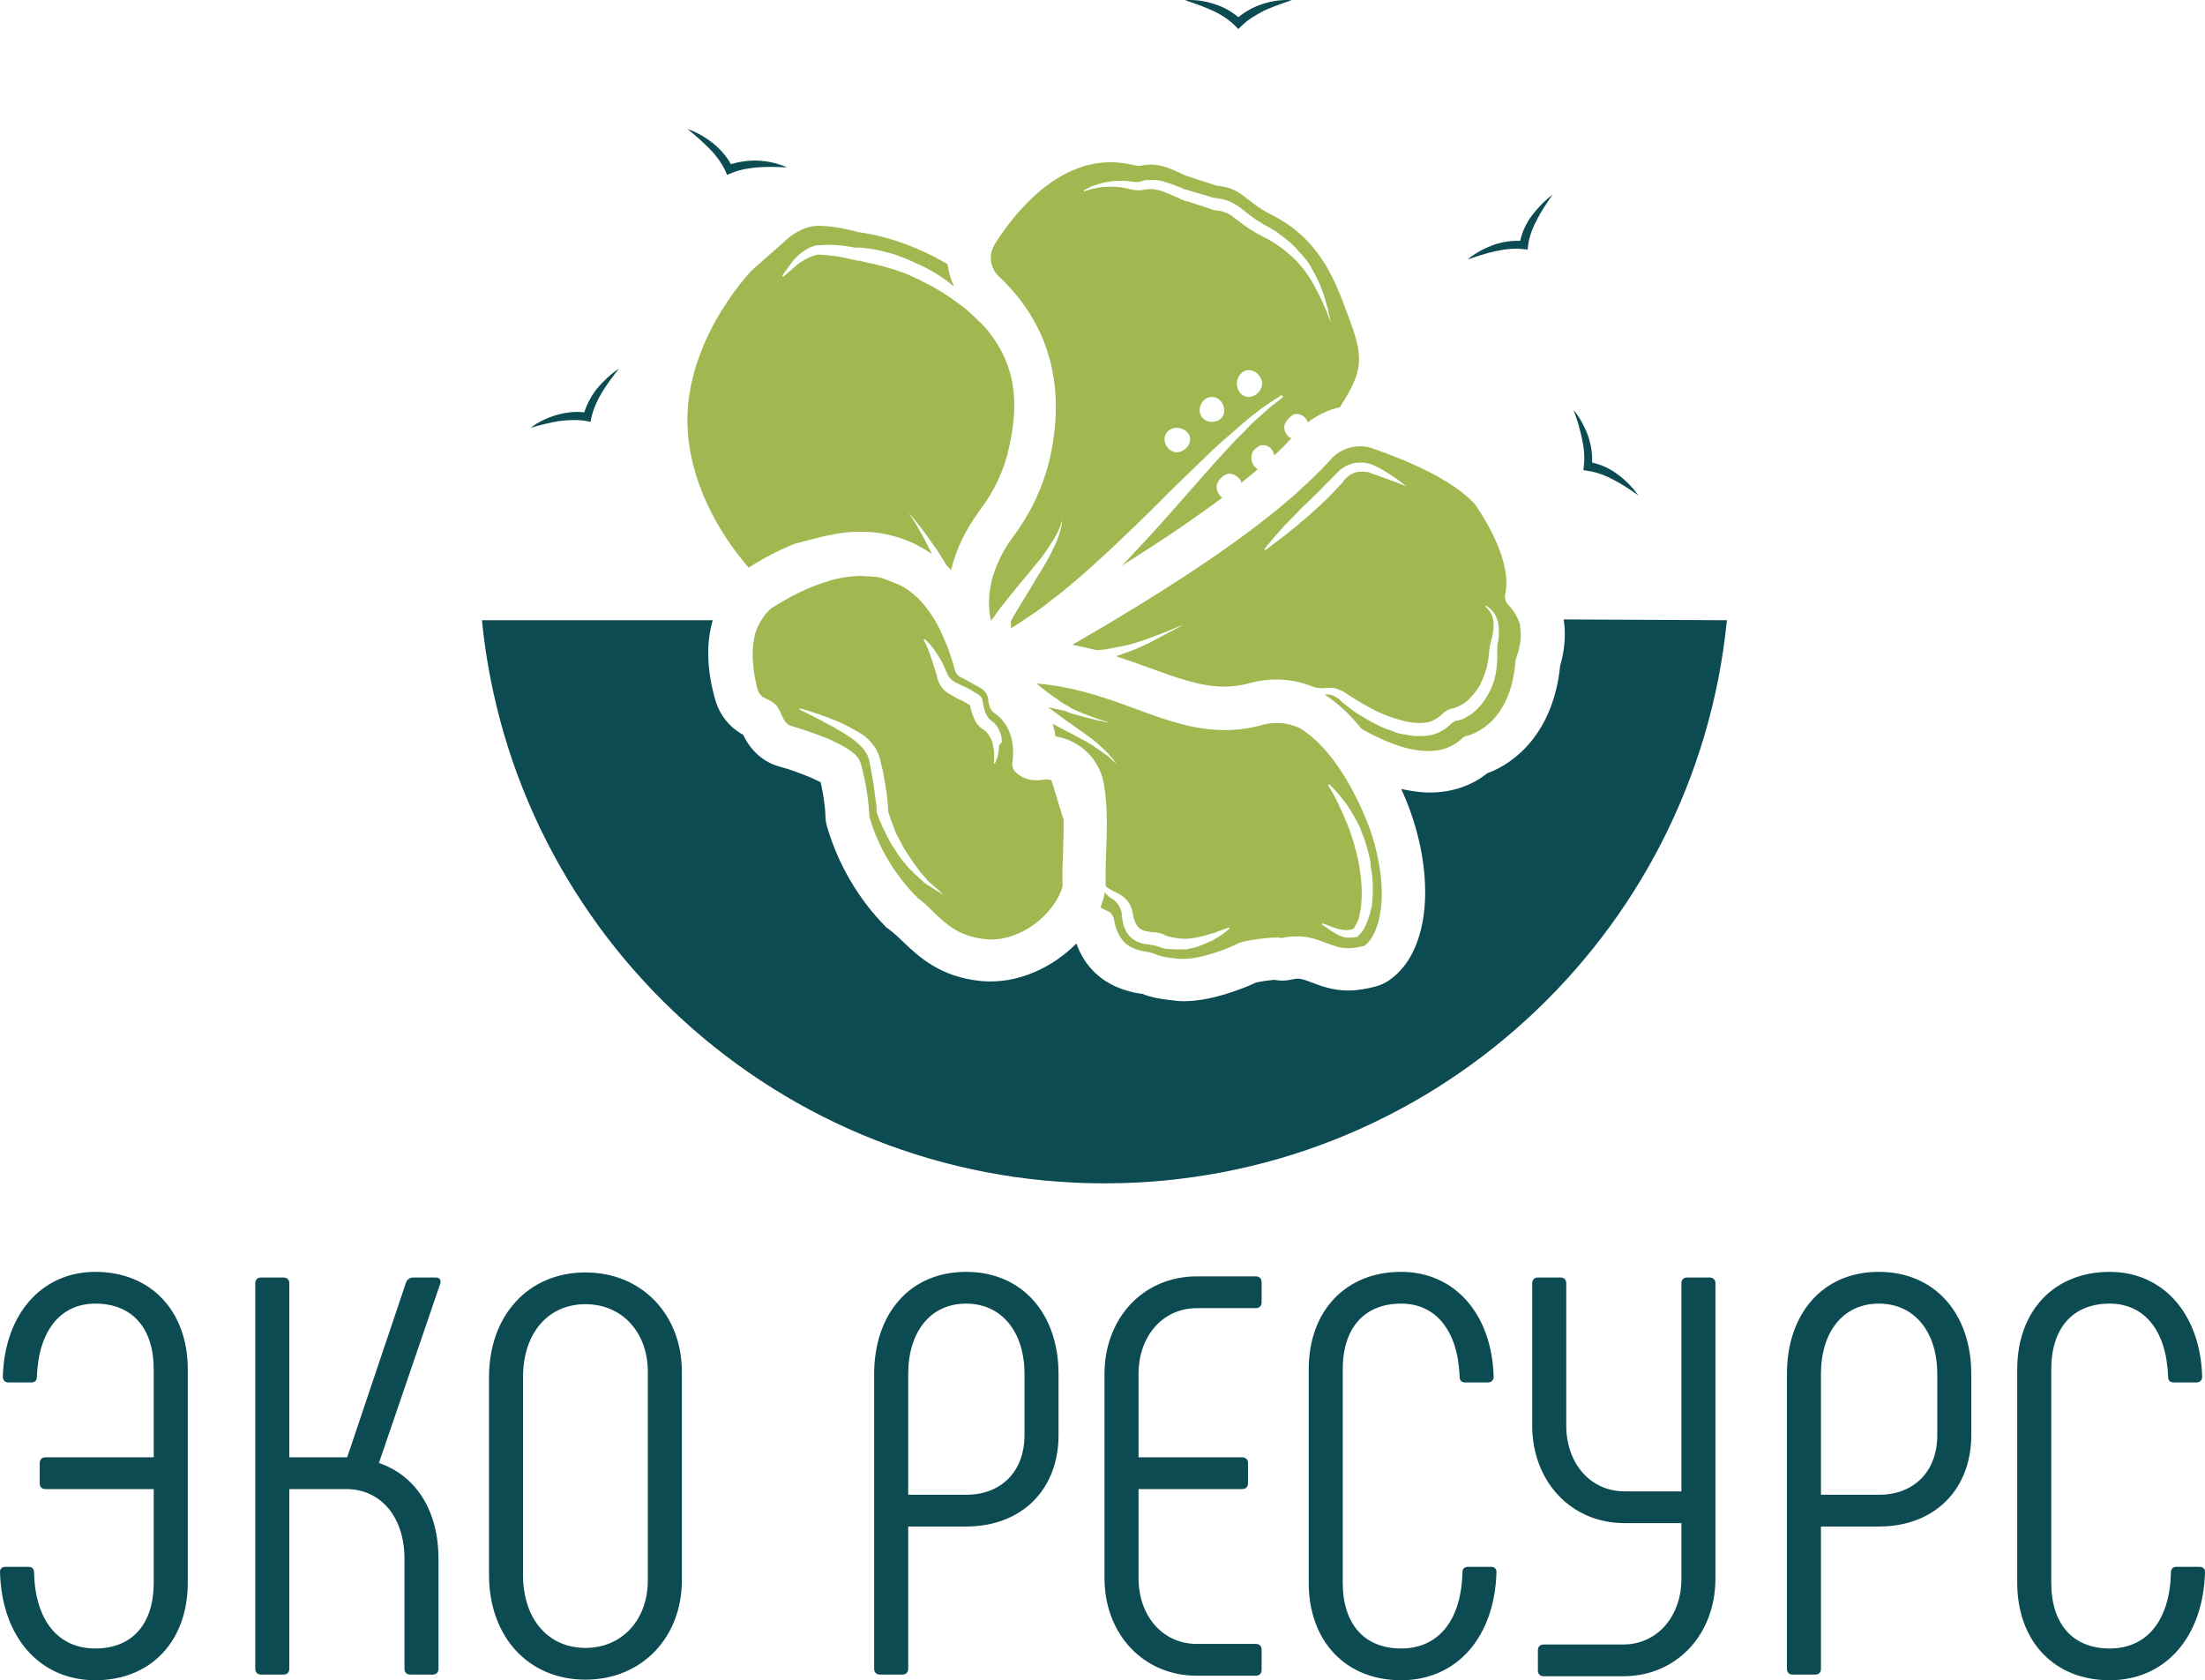
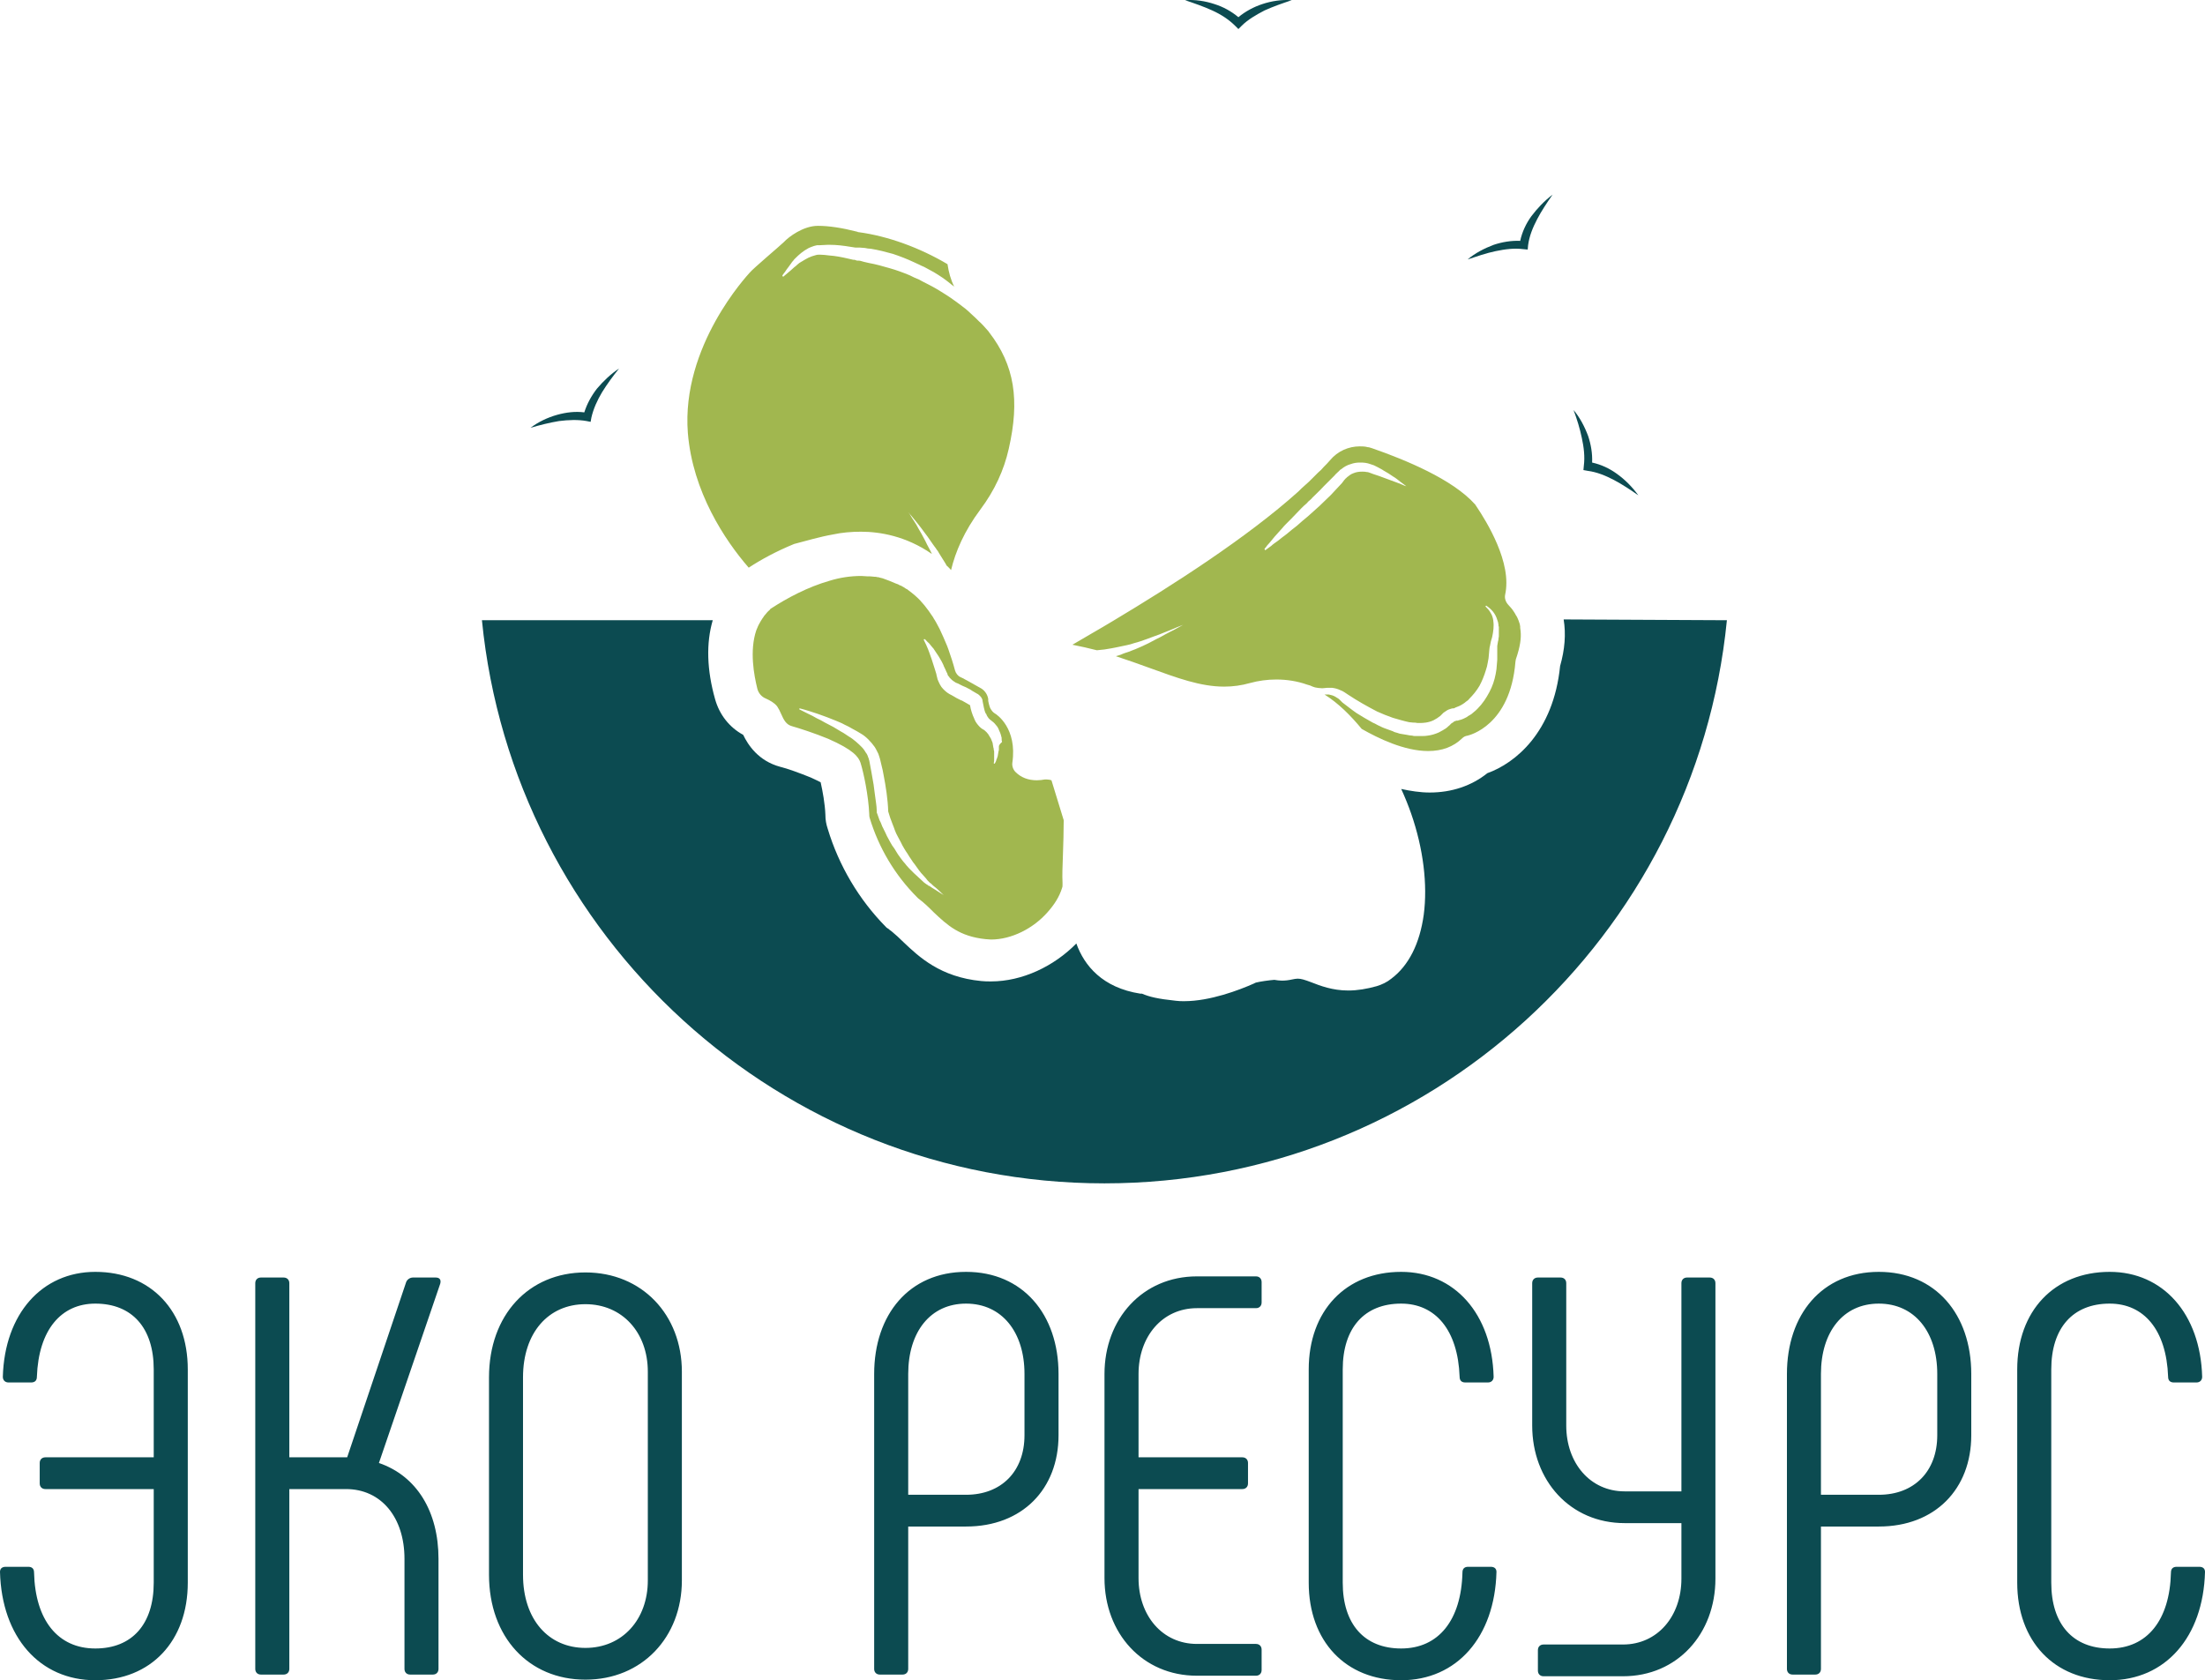
<svg xmlns="http://www.w3.org/2000/svg" id="final_svg" viewBox="174.34 45.587 576.32 439.217">
  <style type="text/css">.st0{fill:#0C4B51;} .st1{fill:#A1B74F;}</style>
  <g id="color_index_1" fill="#0c4b51" transform="translate(300.303, 45.536) scale(1.033)" opacity="1">
    <path d="M197.4,1.1c-2.1,0.7-4.2,1.8-6,3.3c-1.8-1.5-3.8-2.6-6-3.3c-2.4-0.8-5-1.2-7.5-1c2.4,0.8,4.7,1.6,6.9,2.6 c2.2,1,4.2,2.3,5.8,3.9l0.8,0.8l0.8-0.8c1.6-1.6,3.7-2.8,5.8-3.9c2.2-1,4.5-1.8,6.9-2.6C202.4-0.1,199.8,0.3,197.4,1.1z" />
-     <path d="M63,41.6c-1.1-2-2.7-3.8-4.4-5.2c-2-1.6-4.2-2.9-6.6-3.7c2,1.6,3.8,3.2,5.5,4.9c1.7,1.7,3.1,3.6,4.1,5.7l0.4,1 l1-0.4c2.1-0.9,4.4-1.3,6.8-1.5c2.4-0.2,4.8-0.1,7.4,0c-2.3-1-4.8-1.6-7.4-1.7C67.6,40.6,65.3,40.9,63,41.6z" />
    <path d="M29.1,98.4c-1.4,1.8-2.5,3.8-3.2,6c-2.3-0.3-4.6,0-6.8,0.6c-2.5,0.7-4.8,1.8-6.8,3.3c2.4-0.7,4.8-1.3,7.2-1.7 c2.4-0.3,4.8-0.4,7,0l1,0.2l0.2-1.1c0.5-2.2,1.5-4.4,2.7-6.4c1.3-2.1,2.7-4,4.3-6C32.6,94.7,30.8,96.4,29.1,98.4z" />
    <path d="M265.5,54.8c-1.3,1.8-2.3,3.9-2.8,6.2c-2.3-0.1-4.6,0.3-6.7,1c-2.4,0.9-4.7,2.1-6.6,3.7 c2.4-0.8,4.7-1.6,7.1-2.1c2.4-0.5,4.7-0.8,7-0.5l1.1,0.1l0.1-1.1c0.3-2.3,1.2-4.5,2.3-6.6c1.1-2.1,2.5-4.2,3.9-6.2 C268.8,50.9,267,52.8,265.5,54.8z" />
    <path d="M287.1,119.9c-1.8-1.3-3.9-2.3-6.2-2.8c0.1-2.3-0.3-4.6-1-6.7c-0.9-2.4-2.1-4.7-3.7-6.6 c0.9,2.4,1.6,4.7,2.1,7.1c0.5,2.3,0.8,4.7,0.5,7l-0.1,1.1l1.1,0.2c2.3,0.3,4.5,1.2,6.6,2.3c2.1,1.1,4.2,2.5,6.2,3.9 C291,123.2,289.2,121.4,287.1,119.9z" />
    <path d="M315,157c-7.9,80-75.4,142.5-157.5,142.5S7.9,237,0,157h58.4c-1.7,5.8-1.5,12.6,0.6,20c1.1,3.9,3.6,7.1,7.1,9 c1.2,2.5,3.8,6.6,9.4,8.1c1.7,0.4,5,1.6,7.7,2.7c1.1,0.5,1.9,0.9,2.5,1.2c0.5,2.2,1.1,5.5,1.2,8.2c0,1.3,0.2,2.4,0.6,3.6 c2.8,9.3,7.9,17.9,14.7,24.8l0.2,0.2l0.3,0.2l0.3,0.2l0.2,0.2l0.3,0.2c1.1,0.9,2.1,1.8,3.2,2.9c3.9,3.7,9.3,8.8,19.6,9.8 c0.8,0.1,1.7,0.1,2.5,0.1c7.9,0,15.9-3.8,21.6-9.6c2,5.6,6.6,11.2,16.2,12.7c0.1,0,0.2,0,0.3,0l0.1,0c1.9,0.8,3.9,1.3,8.6,1.8 c0.7,0.1,1.4,0.1,2.1,0.1c6.5,0,13.9-2.8,17.7-4.5c0.1-0.1,0.3-0.1,0.4-0.2c1.2-0.3,3.4-0.6,4.7-0.7c0.6,0.1,1.3,0.2,1.9,0.2 c0.9,0,1.7-0.1,2.6-0.3c0.5-0.1,1-0.2,1.4-0.2c0.9,0,1.8,0.3,3.4,0.9c2.3,0.9,5.4,2.1,9.4,2.1c2.3,0,4.7-0.4,7.2-1.1 c1.3-0.4,2.6-1,3.7-1.9c4.4-3.3,7.2-8.9,8.2-16.2c1-7.6-0.1-16.7-3.2-25.6c-0.7-2-1.5-4-2.5-6.2c2.3,0.5,4.8,0.9,7.2,0.9 c5.6,0,10.6-1.7,14.6-4.9c7-2.5,16.7-10.3,18.4-27.1c1.2-4.2,1.5-8.1,0.9-11.8L315,157L315,157z" />
  </g>
  <g id="color_index_0" fill="#a1b74f" transform="translate(300.303, 45.536) scale(1.033)" opacity="1">
    <path d="M88.8,135.3c2.3-0.5,4.7-0.7,7.1-0.7c4.8,0,11.4,1.1,17.9,5.6c0,0,0-0.1,0-0.1l-0.4-0.8 c-0.3-0.5-0.5-1-0.8-1.5c-0.2-0.5-0.5-1-0.7-1.4c-0.2-0.4-0.5-0.9-0.7-1.3c-0.5-0.8-0.9-1.6-1.3-2.3s-0.8-1.2-1.1-1.7 c-0.4-0.7-0.7-1.2-0.9-1.4c0.2,0.2,0.5,0.6,1.1,1.3c0.3,0.4,0.8,1,1.3,1.6c0.5,0.6,1,1.3,1.6,2.1c0.3,0.4,0.6,0.8,0.9,1.2 c0.3,0.4,0.6,0.9,0.9,1.3c0.3,0.4,0.6,0.9,1,1.4c0.2,0.2,0.3,0.5,0.5,0.7c0.2,0.2,0.3,0.5,0.5,0.8c0.3,0.5,0.6,1,1,1.6 c0.2,0.3,0.3,0.5,0.5,0.8c0.1,0.2,0.3,0.5,0.4,0.7c0.4,0.3,0.7,0.7,1.1,1.1c1.1-4.6,3.3-9.8,7.4-15.3c3.6-4.8,6-10,7.2-15.4 c2.8-12.3,1.5-21.1-5-29.5c-0.1-0.2-0.3-0.4-0.4-0.5c-0.3-0.3-0.5-0.6-0.8-0.9c-0.3-0.3-0.7-0.8-1.3-1.3c-0.6-0.6-1.3-1.3-2.1-2 c-0.8-0.8-1.8-1.6-2.9-2.4c-1.1-0.8-2.3-1.7-3.6-2.5c-0.6-0.4-1.3-0.8-2.1-1.3c-0.7-0.4-1.4-0.8-2.2-1.2c-0.8-0.4-1.6-0.8-2.3-1.2 c-0.8-0.3-1.6-0.7-2.4-1.1c-1.7-0.7-3.3-1.3-5.1-1.8c-1.7-0.5-3.5-1-5.2-1.3c-0.4-0.1-0.9-0.2-1.3-0.3C96,66.1,95.6,66,95.2,66 l-0.3,0l-0.3-0.1l-0.3-0.1l-0.1,0h0l0,0l-0.2,0c-0.4-0.1-0.8-0.2-1.3-0.3c-1.7-0.4-3.3-0.7-4.8-0.8c-0.8-0.1-1.6-0.2-2.3-0.2h-0.3 c-0.3,0-0.5,0-0.8,0.1c-0.3,0.1-0.6,0.2-1,0.3c-0.6,0.2-1.2,0.5-1.7,0.8s-1,0.6-1.5,0.9c-0.2,0.2-0.4,0.3-0.6,0.5s-0.4,0.4-0.6,0.5 c-0.3,0.3-0.7,0.6-1,0.9c-1.2,1-1.9,1.6-1.9,1.6L76,69.8c0,0,0.1-0.2,0.4-0.6c0.3-0.3,0.6-0.9,1.1-1.5c0.2-0.3,0.5-0.7,0.8-1.1 c0.1-0.1,0.1-0.2,0.2-0.3l0.1-0.1l0,0l0,0l0,0l0.1-0.1c0.1-0.1,0.2-0.3,0.3-0.4c0.1-0.1,0.2-0.2,0.3-0.3c0.9-0.9,1.9-1.8,3.4-2.6 c0.4-0.2,0.8-0.3,1.3-0.5c0.3-0.1,0.5-0.1,0.8-0.2l0.2,0l0.2,0l0.3,0c0.7,0,1.3-0.1,2-0.1H88c1.7,0,3.4,0.2,5.2,0.5 c0.4,0.1,0.9,0.1,1.3,0.2h0.1l0.1,0h0l0.3,0l0.2,0h0.1l0.1,0l0.2,0c0.4,0,0.9,0.1,1.3,0.1c0.5,0.1,1,0.2,1.5,0.2 c1.9,0.3,3.8,0.8,5.6,1.3c1.8,0.6,3.6,1.3,5.3,2.1c0.4,0.2,0.9,0.4,1.3,0.6c0.4,0.2,0.8,0.4,1.3,0.6c0.8,0.4,1.6,0.9,2.4,1.3 c0.8,0.5,1.5,0.9,2.2,1.4c0.7,0.5,1.4,1,2,1.5c0.3,0.3,0.7,0.5,1,0.8c-0.9-1.8-1.4-3.7-1.7-5.7c-6.9-4.1-15-7.1-22.5-8.1 c-0.1,0-0.2,0-0.3-0.1c-3.9-1-7.2-1.5-10-1.5c-3.7,0-7.4,2.8-8.6,4.1c-0.9,0.9-7.7,6.6-8.7,7.8c-0.5,0.6-17.3,18.5-15.6,40.5 c1.2,14.9,9.4,27.2,15.4,34.1c3.2-2.1,7.1-4.2,11.5-6C82.1,136.9,85.4,135.9,88.8,135.3z" />
-     <path d="M215.6,192.6c-2.4-3.2-5.2-6.1-8.2-8c-0.6-0.4-1.3-0.7-2-0.9c-1.4-0.5-2.8-0.7-4.3-0.7c-1.3,0-2.5,0.2-3.7,0.5 c-3.2,0.9-6.3,1.3-9.5,1.3c-7.9,0-15-2.6-22.6-5.4c-7.6-2.8-15.4-5.6-25-6.4c0.5,0.4,1,0.9,1.6,1.3c0.4,0.4,0.9,0.7,1.4,1.1 c0.5,0.3,0.9,0.7,1.4,1c0.5,0.3,1,0.6,1.4,1c0.5,0.3,1,0.6,1.4,0.9c0.5,0.3,1,0.5,1.4,0.8c0.4,0.3,0.9,0.5,1.4,0.7 c0.4,0.2,0.9,0.4,1.4,0.6c0.4,0.2,0.9,0.4,1.3,0.5c0.8,0.3,1.6,0.6,2.3,0.9c0.7,0.2,1.3,0.4,1.8,0.6c0.7,0.2,1.3,0.4,1.4,0.5 c-0.1,0-0.3,0-0.5-0.1h0c-0.3,0-0.6-0.1-0.9-0.2c-0.5-0.1-1.1-0.2-1.9-0.4s-1.5-0.4-2.4-0.6c-0.4-0.1-0.9-0.3-1.4-0.4 c-0.5-0.1-1-0.3-1.5-0.4s-1-0.3-1.5-0.5c-0.4-0.2-0.8-0.3-1.3-0.5c-0.1,0-0.1,0-0.2,0l-3.7-0.8c0.2,0.2,0.4,0.3,0.7,0.5 c0.5,0.4,1,0.7,1.5,1.1c1,0.7,2,1.5,3,2.2c1,0.7,2,1.4,3,2.1c0.5,0.3,0.9,0.7,1.4,1c0.2,0.2,0.4,0.3,0.7,0.5 c0.2,0.2,0.4,0.3,0.7,0.5c0.4,0.3,0.8,0.7,1.2,1c0.4,0.3,0.8,0.6,1.1,1c0.4,0.3,0.7,0.6,1,0.9c0.3,0.3,0.6,0.6,0.9,0.9 c0.5,0.6,1,1.1,1.3,1.5c0.6,0.8,0.9,1.3,1,1.4c-0.1-0.1-0.5-0.5-1.2-1.2c-0.4-0.4-0.9-0.8-1.5-1.3c-0.3-0.2-0.6-0.4-1-0.7 c-0.3-0.2-0.7-0.5-1.1-0.8c-0.4-0.2-0.8-0.5-1.2-0.8c-0.4-0.3-0.9-0.5-1.3-0.8c-0.2-0.1-0.4-0.3-0.7-0.4c-0.3-0.1-0.5-0.3-0.8-0.4 c-0.5-0.3-1-0.6-1.5-0.8c-1-0.6-2.1-1.1-3.2-1.7c-0.9-0.5-1.9-1-2.8-1.5c0.3,1,0.6,2.1,0.7,3.2c6,0.9,11,5.5,12.2,11.7 c0.2,1.1,0.4,2.4,0.5,3.6c0.5,4.9,0.3,10.2,0.1,14.9c-0.1,2.4-0.1,4.6-0.1,6c0,0.5,0,1.1,0,1.6c0.3,0.4,0.8,0.7,1.3,1 c0.3,0.1,0.5,0.3,0.8,0.4c0.1,0.1,0.3,0.1,0.4,0.2c0.1,0.1,0.3,0.1,0.4,0.2c0.6,0.3,1.1,0.6,1.6,1c1,0.8,1.7,1.8,2.1,3 c0.2,0.6,0.3,1.2,0.4,1.8c0,0.3,0.1,0.6,0.2,0.8c0.1,0.3,0.2,0.6,0.3,0.8c0.2,0.5,0.5,1,0.9,1.4c0.4,0.4,0.9,0.6,1.4,0.8 c0.5,0.1,1.1,0.2,1.7,0.3l0.9,0.1l0.2,0l0.1,0h0.1l0.1,0l0.4,0.1c0.6,0.1,1.2,0.3,1.7,0.6c0.3,0.1,0.5,0.2,0.8,0.3 c0.3,0.1,0.6,0.1,0.8,0.2c0.6,0.1,1.2,0.2,1.8,0.3c0.6,0.1,1.2,0.1,1.8,0.1c0.2,0,0.5,0,0.7,0l0.7-0.1c0.2,0,0.5-0.1,0.7-0.1 c0.2,0,0.5-0.1,0.7-0.1c0.9-0.2,1.9-0.4,2.8-0.7c0.2-0.1,0.5-0.1,0.7-0.2c0.2-0.1,0.4-0.1,0.7-0.2c0.5-0.1,0.9-0.3,1.4-0.5 c0.9-0.3,1.8-0.7,2.7-1l0.1,0.3c-0.2,0.2-0.4,0.3-0.6,0.5c-0.2,0.2-0.4,0.3-0.6,0.5c-0.4,0.3-0.8,0.6-1.3,0.9s-0.9,0.6-1.3,0.8 c-0.4,0.3-0.9,0.5-1.4,0.7c-0.5,0.2-0.9,0.4-1.4,0.6c-0.5,0.2-1,0.4-1.5,0.6c-0.5,0.2-1,0.3-1.6,0.4c-0.3,0.1-0.6,0.1-0.8,0.2 s-0.6,0.1-0.9,0.1l-0.6,0h-0.3l-0.2,0c-0.3,0-0.6,0-0.9,0c-0.6,0-1.3-0.1-1.9-0.1c-0.3,0-0.7-0.1-1.1-0.1c-0.2,0-0.4-0.1-0.7-0.2 c-0.1,0-0.3-0.1-0.4-0.1l-0.2-0.1c-0.5-0.2-0.9-0.3-1.4-0.4l-0.4-0.1h0l-0.1,0l-0.2,0c-0.3-0.1-0.6-0.1-0.9-0.2l-0.9-0.1l-0.5-0.1 c-0.2-0.1-0.4-0.1-0.6-0.2c-0.4-0.1-0.9-0.3-1.3-0.6c-0.1-0.1-0.2-0.1-0.3-0.2l-0.3-0.2c-0.2-0.2-0.4-0.4-0.6-0.5 c-0.2-0.2-0.4-0.4-0.5-0.6c-0.2-0.2-0.3-0.4-0.4-0.6c-0.2-0.4-0.4-0.8-0.6-1.2c-0.1-0.4-0.2-0.8-0.3-1.1c-0.1-0.4-0.1-0.7-0.2-1.1 l-0.1-0.5v-0.1l0-0.2c0-0.2,0-0.2,0-0.3c0-0.1,0-0.2,0-0.3c-0.1-0.4-0.2-0.8-0.4-1.2c-0.1-0.2-0.2-0.4-0.3-0.6 c-0.1-0.2-0.2-0.4-0.4-0.6c-0.3-0.3-0.6-0.7-1-1c-0.1-0.1-0.2-0.1-0.3-0.2l0,0l0,0l-0.1,0l-0.1-0.1c-0.1-0.1-0.1-0.1-0.2-0.1 c-0.3-0.2-0.6-0.4-0.8-0.7c-0.3-0.2-0.5-0.5-0.7-0.8c-0.1,0.8-0.3,1.5-0.5,2.2c-0.2,0.6-0.4,1.1-0.6,1.7c0.9,0.5,1.6,0.8,1.6,0.8 c0.9,0.3,1.6,1.1,1.8,2.1c1.2,7.2,5.6,7.8,8.2,8.3c0.3,0,0.7,0.1,1,0.2c0.9,0.2,1.4,0.4,1.8,0.6c0.7,0.3,1.5,0.6,5.6,1 c0.3,0,0.6,0,1,0c4.7,0,11.1-2.6,13.2-3.6c0.1,0,0.1-0.1,0.2-0.1c0.7-0.7,7-1.7,9.9-1.7c0.6,0,1.1,0,1.3,0.1c0.1,0,0.1,0,0.2,0 s0.1,0,0.2,0c1.3-0.3,2.6-0.4,3.8-0.4c3,0,5.3,0.9,7.4,1.7c1.9,0.7,3.4,1.3,5.5,1.3c1.2,0,2.5-0.2,4-0.6c0.1,0,0.1,0,0.2-0.1 c2-1.5,3.4-4.7,4-8.9c0.8-5.9-0.2-13.2-2.7-20.5C222.7,204.5,219.6,198,215.6,192.6z M225,220c0,0.2,0.1,0.4,0.1,0.6l0.1,0.6 c0,0.4,0.1,0.8,0.1,1.3c0,0.4,0.1,0.9,0.1,1.3c0,0.9,0,1.7,0,2.6c0,0.4-0.1,0.9-0.1,1.3c0,0.4-0.1,0.9-0.1,1.3l-0.1,0.7l-0.1,0.3 l-0.1,0.3l-0.1,0.6c-0.1,0.2-0.1,0.4-0.2,0.7c-0.3,0.9-0.6,1.7-1,2.6c-0.4,0.9-0.9,1.7-1.7,2.5l-0.5,0.5l-0.4,0 c-0.4,0.1-0.8,0.1-1.3,0.1h-0.1c-0.2,0-0.3,0-0.5,0l-0.3,0l-0.3,0l-0.3-0.1c-0.1,0-0.2,0-0.3-0.1c-0.2,0-0.4-0.1-0.6-0.2 c-0.4-0.1-0.8-0.3-1.1-0.5c-0.3-0.2-0.7-0.4-1-0.6l-0.5-0.3c-0.1-0.1-0.3-0.2-0.4-0.3c-0.3-0.2-0.6-0.4-0.9-0.6 c-0.3-0.2-0.6-0.4-0.9-0.6l0.1-0.3l2,0.7l1,0.4c0.3,0.1,0.7,0.2,1,0.3c0.3,0.1,0.7,0.2,1,0.2c0.2,0,0.3,0,0.5,0.1 c0.1,0,0.3,0,0.5,0c0.1,0,0.3,0,0.5,0l0.5-0.1c0.3,0,0.6-0.1,0.9-0.2c0.4-0.6,0.8-1.3,1.1-2c0.3-0.7,0.5-1.5,0.6-2.3 c0.2-0.8,0.3-1.6,0.3-2.4c0-0.4,0.1-0.8,0.1-1.2c0-0.4,0-0.8,0-1.2c0-0.8,0-1.6-0.1-2.4c0-0.4,0-0.8-0.1-1.2c0-0.4-0.1-0.8-0.1-1.2 c-0.1-0.4-0.1-0.8-0.2-1.2c0-0.4-0.1-0.8-0.2-1.2s-0.1-0.8-0.2-1.2c-0.1-0.4-0.2-0.8-0.3-1.2c-0.2-0.8-0.4-1.6-0.6-2.3 c-0.2-0.8-0.4-1.5-0.7-2.3l-0.4-1.2c-0.1-0.4-0.3-0.8-0.4-1.1c-0.3-0.8-0.6-1.5-0.9-2.2c-0.6-1.5-1.3-2.9-2-4.4s-1.5-2.8-2.3-4.2 l0.3-0.2c0.6,0.6,1.2,1.2,1.7,1.8c0.3,0.3,0.6,0.6,0.8,0.9c0.3,0.3,0.5,0.6,0.8,1c0.3,0.3,0.5,0.7,0.8,1l0.7,1 c0.4,0.7,0.9,1.4,1.3,2.1c0.4,0.7,0.8,1.5,1.2,2.2l0.3,0.6l0.1,0.3l0.1,0.1l0,0.1v0l0,0l0,0l0.4,1.1c0.2,0.4,0.3,0.8,0.5,1.2 c0.1,0.4,0.3,0.8,0.4,1.2c0.3,0.8,0.5,1.6,0.7,2.4c0.2,0.8,0.4,1.6,0.6,2.5C224.8,219.1,224.9,219.6,225,220z" />
-     <path d="M219.2,80l-0.1-0.2c-3.3-9-7.1-19.3-19.5-25.5c-2.4-1.2-4.1-2.5-5.6-3.7c-2.3-1.8-4-3.1-7.6-3.5 c-0.2,0-0.4-0.1-0.6-0.1l-7.4-2.4c-0.1,0-0.2-0.1-0.3-0.1c-4-1.9-6.2-2.8-8.9-2.8c-0.8,0-1.7,0.1-2.7,0.3c-0.1,0-0.3,0-0.5,0 c-0.2,0-0.4,0-0.7-0.1c-2.1-0.5-4.2-0.8-6.2-0.8c-13.9,0-24.2,12.6-29.4,20.8c0,0,0,0,0,0.1c-1.6,2.6-1.1,5.9,1.1,8 c9.7,9.1,17.9,23.7,12.9,46c-1.6,6.9-4.6,13.5-9.1,19.6c-7.4,9.9-6.6,18.1-5.8,21.5c0,0,0.1-0.1,0.1-0.1c0.7-0.9,1.4-1.9,2.1-2.9 c0.9-1.1,1.8-2.3,2.7-3.4c0.7-0.9,1.4-1.7,2.1-2.6c1.7-2,3.4-4,4.9-5.9c0.8-0.9,1.5-1.9,2.1-2.8c0.6-0.9,1.2-1.8,1.7-2.6 c0.5-0.8,0.9-1.6,1.3-2.3c0.2-0.4,0.3-0.7,0.4-1c0.1-0.3,0.3-0.6,0.3-0.9c0.1-0.3,0.2-0.5,0.3-0.7c0.1-0.2,0.1-0.4,0.1-0.6 c0.1-0.3,0.1-0.4,0.1-0.4s0,0.2-0.1,0.5c0,0.1,0,0.3-0.1,0.6c0,0.2-0.1,0.5-0.1,0.8c0,0.3-0.1,0.6-0.2,0.9 c-0.1,0.3-0.2,0.7-0.3,1.1c-0.2,0.8-0.6,1.6-0.9,2.5c-0.4,0.9-0.9,1.9-1.4,2.9c-0.5,1-1.1,2.1-1.7,3.1c-1.3,2.1-2.7,4.4-4,6.6 c-1.4,2.2-2.7,4.4-3.9,6.5c-0.2,0.3-0.3,0.6-0.5,0.9c0,0,0,0.1,0,0.1l0.1,1.6c0.4-0.3,0.9-0.5,1.3-0.8c0.4-0.3,0.9-0.6,1.4-0.9 c1.1-0.8,2.4-1.6,3.7-2.5c0.4-0.3,0.9-0.7,1.4-1c0.5-0.4,0.9-0.7,1.4-1.1c1-0.8,2-1.6,3-2.3c2-1.6,4.1-3.4,6.3-5.3 c2.1-1.9,4.3-3.9,6.5-5.9c2.2-2.1,4.4-4.2,6.6-6.3c2.2-2.1,4.4-4.3,6.5-6.4c2.1-2.2,4.3-4.2,6.4-6.3c2.1-2,4.1-4,6-5.8 c1.9-1.8,3.8-3.5,5.6-5c0.9-0.8,1.7-1.5,2.5-2.2c0.8-0.7,1.6-1.3,2.3-1.9c1.5-1.2,2.8-2.2,3.9-2.9c0.6-0.4,1.1-0.7,1.5-1 c0.4-0.3,0.8-0.5,1.1-0.7c0.6-0.4,0.9-0.6,0.9-0.6c0,0,0.1,0,0.1,0c0.1,0,0.2,0.1,0.3,0.2c0.1,0.1,0,0.3-0.1,0.4v0 c0,0-0.3,0.2-0.9,0.7c-0.3,0.2-0.6,0.5-1,0.8c-0.4,0.3-0.9,0.7-1.4,1.1c-1,0.9-2.2,2-3.6,3.2c-0.7,0.6-1.4,1.3-2.1,2.1 c-0.7,0.8-1.5,1.5-2.3,2.3c-1.6,1.7-3.3,3.5-5.1,5.5c-1.8,2-3.6,4-5.5,6.2c-1.9,2.2-3.9,4.4-5.9,6.7c-2,2.3-4.1,4.6-6.2,6.9 c-2.2,2.3-4.3,4.7-6.6,7c9.6-6,18.2-11.8,25.4-17.2c-0.8-0.6-1.3-1.5-1.4-2.5c-0.1-0.8,0.3-1.6,0.8-2.2c0.6-0.6,1.2-1.2,2.1-1.3 c0,0,0.1-0.1,0.1-0.1h0.1c1.4,0,2.8,1,3.2,2.3c1.5-1.2,2.8-2.3,4.1-3.4c-0.9-0.5-1.6-1.6-1.6-2.7c-0.1-0.8,0.1-1.6,0.7-2.2 c0.6-0.6,1.3-1.2,2.1-1.2c0,0,0.1,0,0.1,0h0.1c1.5,0,2.5,1.2,2.8,2.6c1.6-1.5,3-2.9,4.3-4.3c-1-0.5-1.7-1.5-1.8-2.7 c-0.1-0.8,0.4-1.5,0.9-2.1c0.6-0.6,1.1-1.3,2-1.4c0,0,0,0,0,0h0.2c1.3,0,2.4,0.9,2.9,2.1c2.4-1.8,5.2-3.2,8.1-3.8 c0.4-0.6,0.7-1.3,1.1-1.8C223.2,93.1,222.8,89.8,219.2,80z M175.8,114.5c-1.7,0-3.1-1.6-3.1-3.3c0-1.7,1.4-2.9,3.1-2.9 c1.7,0,3.4,1.2,3.4,2.9C179.2,112.9,177.5,114.5,175.8,114.5z M184.7,106.8c-1.7,0-3.1-1.2-3.1-2.9c0-1.8,1.3-3.4,3.1-3.4 c1.8,0,3.1,1.6,3.1,3.4C187.9,105.6,186.5,106.8,184.7,106.8z M194,100.5c-1.7,0-3-1.6-3-3.4c0-1.7,1.3-3.4,3-3.4 c1.8,0,3.4,1.7,3.4,3.4C197.4,98.8,195.8,100.5,194,100.5z M215.3,83c0,0-0.1-0.3-0.3-0.8c-0.2-0.5-0.5-1.3-0.9-2.3 c-0.2-0.5-0.4-1.1-0.7-1.7c-0.3-0.6-0.5-1.2-0.8-1.9c-0.6-1.3-1.4-2.9-2.3-4.5c-0.9-1.6-2-3.2-3.4-4.8c-0.3-0.4-0.7-0.8-1.1-1.2 c-0.4-0.4-0.8-0.8-1.2-1.1c-0.4-0.4-0.8-0.7-1.3-1.1c-0.1-0.1-0.2-0.2-0.3-0.3l-0.3-0.2c-0.2-0.2-0.4-0.3-0.7-0.5 c-0.2-0.2-0.4-0.3-0.7-0.5c-0.2-0.2-0.5-0.3-0.7-0.5c-0.5-0.3-1-0.6-1.5-0.9c-0.5-0.3-1.1-0.6-1.6-0.8c-0.5-0.3-1.1-0.6-1.6-0.9 c-1.1-0.6-2.1-1.3-3.1-2c-1-0.7-2-1.5-2.9-2.2c-0.5-0.3-1-0.7-1.6-0.9c-0.5-0.2-1.1-0.4-1.7-0.5c-0.3,0-0.6-0.1-0.9-0.1 c-0.3,0-0.6-0.1-0.9-0.2c-0.6-0.2-1.2-0.4-1.7-0.6c-1.2-0.4-2.3-0.7-3.4-1.1c-0.6-0.2-1.1-0.4-1.7-0.5c-0.3-0.1-0.6-0.2-0.8-0.3h0 l0,0l0,0l-0.1,0l-0.2-0.1l-0.4-0.2c-0.5-0.2-1-0.5-1.6-0.7c-0.5-0.2-1-0.5-1.6-0.7c-1-0.4-2-0.8-3-0.9c-0.3-0.1-0.7-0.1-1.1-0.1 c-0.6,0-1.3,0.1-1.9,0.2c-0.4,0.1-0.8,0.1-1.3,0.1c-0.6,0-1.2-0.1-1.7-0.2c-1.8-0.5-3.4-0.7-4.9-0.7H159c-1.3,0-2.4,0.1-3.4,0.3 c-1.1,0.2-1.9,0.4-2.4,0.6c-0.5,0.2-0.8,0.3-0.8,0.3l-0.1-0.3c0,0,0.1,0,0.2-0.1c0.1-0.1,0.3-0.2,0.6-0.3c0.5-0.3,1.3-0.7,2.4-1 c1.1-0.4,2.4-0.7,4-0.9c0.7-0.1,1.4-0.1,2.1-0.1h0.5c0.9,0,1.9,0.1,2.8,0.3c0.2,0,0.4,0,0.6,0c0.1,0,0.3,0,0.4,0 c0.4,0,0.6-0.1,1-0.2c0.5-0.2,1.1-0.3,1.7-0.3c0.1,0,0.3,0,0.5,0l0.1,0h0.9c0.2,0,0.3,0,0.5,0c0.7,0.1,1.4,0.2,2,0.4 c0.6,0.2,1.2,0.4,1.8,0.6c0.6,0.2,1.1,0.4,1.6,0.6c0.3,0.1,0.5,0.2,0.8,0.3l0.4,0.2l0.2,0.1l0,0l0,0h0l0.3,0.1l0.2,0.1l0,0h0l0,0h0 c0,0,0,0,0.1,0c0.2,0,0.4,0.1,0.7,0.2c0.6,0.2,1.1,0.3,1.7,0.5c0.6,0.2,1.1,0.3,1.7,0.5c0.6,0.2,1.2,0.3,1.7,0.5 c0.3,0.1,0.6,0.2,0.9,0.3l0.4,0.1l0.2,0l0.1,0c0.1,0,0.3,0,0.5,0.1l0.4,0.1l0.1,0l0.1,0l0.3,0c0.8,0.2,1.6,0.4,2.4,0.7 c0.8,0.4,1.5,0.8,2.1,1.2c0.6,0.4,1.1,0.8,1.6,1.2c0.5,0.4,0.9,0.7,1.4,1.1c0.9,0.7,1.8,1.3,2.8,1.9c0.4,0.3,0.9,0.6,1.4,0.8 l0.3,0.2l0.2,0.1l0.4,0.2l0.8,0.5l0.4,0.2l0.2,0.1l0.2,0.2c0.3,0.2,0.6,0.4,0.8,0.6c0.3,0.2,0.5,0.4,0.8,0.6 c0.3,0.2,0.5,0.4,0.8,0.6c0.2,0.2,0.5,0.4,0.7,0.6l0.4,0.3c0.1,0.1,0.2,0.2,0.3,0.3c0.4,0.4,0.9,0.8,1.3,1.3 c0.4,0.5,0.8,0.9,1.2,1.3c0.4,0.4,0.7,0.9,1.1,1.3c0.4,0.4,0.6,0.9,1,1.4c0.1,0.2,0.3,0.4,0.4,0.7c0.1,0.2,0.3,0.5,0.4,0.7 c0.5,0.9,1,1.8,1.4,2.7c0.8,1.8,1.4,3.4,1.8,4.9c0.2,0.8,0.4,1.4,0.6,2.1c0.1,0.6,0.3,1.3,0.4,1.8c0.3,1.1,0.4,1.9,0.5,2.5 c0.1,0.6,0.1,0.9,0.1,0.9L215.3,83z" />
    <path d="M262.8,159.7c0-0.3-0.1-0.5-0.1-0.8c0-0.1,0-0.2,0-0.3c0-0.2-0.1-0.4-0.1-0.6c-0.1-0.3-0.2-0.6-0.3-0.9 c-0.2-0.5-0.4-1-0.7-1.4c-0.1-0.2-0.2-0.4-0.4-0.7c-0.1-0.1-0.1-0.2-0.2-0.3c-0.2-0.3-0.4-0.6-0.6-0.8c-0.3-0.3-0.5-0.6-0.8-0.9 c-0.6-0.7-0.9-1.6-0.7-2.5c0.2-0.9,0.3-1.9,0.3-3c0-8.6-7.2-18.7-7.9-19.8c-5.7-6.4-17.7-11.3-26-14.2c-0.4-0.1-0.8-0.3-1.2-0.3 c-0.7-0.2-1.4-0.2-2-0.2c-2.8,0-5.6,1.2-7.5,3.5c-0.5,0.6-1,1.1-1.6,1.7c-0.4,0.5-0.9,1-1.4,1.4c-0.5,0.5-1.1,1.1-1.6,1.6 s-1.1,1.1-1.7,1.6c-0.6,0.5-1.1,1-1.7,1.6c-13,11.7-32.1,23.9-46.8,32.7c-3.8,2.3-7.4,4.3-10.4,6.1c2.1,0.4,4.2,0.9,6.2,1.4 c0,0,0,0,0,0c0.3,0,0.6-0.1,0.9-0.1l1-0.1c0.6-0.1,1.2-0.2,1.8-0.3c0.7-0.1,1.4-0.3,2-0.4c0.6-0.1,1.3-0.3,1.9-0.4s1.2-0.3,1.8-0.5 c1.2-0.3,2.3-0.7,3.4-1.1c1.1-0.4,2.1-0.8,3-1.1c0.9-0.4,1.8-0.7,2.5-1c0.8-0.3,1.4-0.6,1.9-0.8c1-0.4,1.6-0.6,1.7-0.7 c-0.1,0.1-0.7,0.4-1.6,0.9c-0.5,0.3-1.1,0.6-1.9,1s-1.5,0.8-2.4,1.3c-0.9,0.4-1.9,1-2.9,1.5c-1,0.5-2.1,1-3.3,1.5 c-0.6,0.2-1.2,0.5-1.8,0.7c-0.6,0.2-1.3,0.4-1.9,0.7c-0.4,0.1-0.8,0.3-1.3,0.4c3,1,5.9,2,8.6,3c6.9,2.5,12.8,4.7,18.8,4.7 c2.2,0,4.4-0.3,6.5-0.9c2.2-0.6,4.4-0.9,6.7-0.9c2.6,0,5.3,0.4,7.8,1.3c0.5,0.1,1,0.3,1.4,0.5l0.6,0.2c0.5,0.1,1.1,0.2,1.6,0.2 c0.1,0,0.3,0,0.4,0l1.1-0.1l0.3,0h0.3c0.2,0,0.4,0,0.6,0c0.8,0.1,1.5,0.3,2.1,0.6c0.3,0.1,0.7,0.3,1,0.5l0.9,0.6 c2.4,1.6,4.9,3,7.4,4.3c1.3,0.6,2.6,1.1,4,1.6c1.4,0.4,2.7,0.8,4.1,1.1l1,0.1c0.3,0,0.7,0,1.1,0.1h0.5c0.5,0,1.1,0,1.6-0.1 c0.7-0.1,1.4-0.3,2-0.6c0.6-0.3,1.2-0.7,1.7-1.1l0.4-0.4c0.1-0.1,0.3-0.3,0.4-0.4c0.3-0.2,0.6-0.4,0.9-0.6c0.3-0.2,0.7-0.3,1-0.4 c0.2-0.1,0.4-0.1,0.6-0.1c0.1,0,0.2,0,0.3-0.1c0.1,0,0.1,0,0.2-0.1c0.6-0.2,1.3-0.5,1.9-0.9c0.3-0.2,0.6-0.4,0.8-0.6 c0.3-0.2,0.6-0.4,0.8-0.7c1-1,1.9-2.1,2.6-3.3c0.7-1.3,1.2-2.6,1.6-3.9l0.3-1l0.2-1l0.2-1.1l0.1-1.1l0.1-1.1c0-0.3,0.1-0.7,0.2-1.1 c0-0.2,0.1-0.4,0.1-0.5l0.1-0.5c0.1-0.3,0.2-0.7,0.3-1c0.3-1.4,0.5-2.8,0.3-4.1c0,0,0-0.1,0-0.1c-0.1-0.7-0.3-1.4-0.7-2 c-0.3-0.6-0.8-1.1-1.3-1.6l0.2-0.2c0.6,0.4,1.2,0.9,1.7,1.5c0.5,0.6,0.9,1.4,1.1,2.1c0,0.1,0.1,0.2,0.1,0.3c0,0.1,0.1,0.2,0.1,0.3 c0,0.2,0.1,0.4,0.1,0.6c0,0.2,0,0.4,0.1,0.6c0,0.2,0,0.4,0,0.6c0,0.4,0,0.8,0,1.2l0,0.6l-0.1,0.6c0,0.2,0,0.4-0.1,0.6l-0.1,0.6 l-0.1,0.6c0,0.1,0,0.1,0,0.2v0.2c0,0.1,0,0.3,0,0.4v0.2l0,0.1c0,0,0,0,0,0.1v0.1l0,1.1v1.1c0,0.4-0.1,0.8-0.1,1.2l-0.1,1.2 l-0.2,1.2c-0.3,1.6-0.8,3.1-1.6,4.6s-1.7,2.9-3,4.2c-0.3,0.3-0.6,0.6-1,0.9c-0.3,0.3-0.7,0.6-1.1,0.8c-0.2,0.1-0.4,0.2-0.6,0.4 c-0.2,0.1-0.4,0.2-0.6,0.3c-0.2,0.1-0.4,0.2-0.7,0.3l-0.3,0.1l-0.4,0.1c-0.1,0-0.1,0-0.2,0.1l-0.1,0l-0.2,0l-0.1,0l0,0h0 c0,0-0.2,0.1-0.3,0.1c-0.2,0.1-0.4,0.1-0.5,0.3c-0.2,0.1-0.3,0.2-0.5,0.3c-0.1,0.1-0.1,0.1-0.2,0.2l-0.4,0.4 c-0.2,0.1-0.4,0.4-0.6,0.5c-0.2,0.2-0.4,0.3-0.6,0.4c-0.4,0.3-0.9,0.5-1.4,0.8c-0.9,0.4-1.9,0.7-2.8,0.8c-0.5,0.1-0.9,0.1-1.4,0.1 h-1l-0.1,0h-0.3l-0.5,0c-0.2,0-0.3,0-0.6-0.1c-0.4,0-0.9-0.1-1.4-0.2c-0.2,0-0.4-0.1-0.6-0.1l-0.6-0.1c-0.2,0-0.4-0.1-0.6-0.1 l-0.6-0.2c-0.4-0.1-0.8-0.2-1.1-0.4l-1.1-0.4c-0.4-0.1-0.7-0.3-1.1-0.4c-0.3-0.1-0.7-0.3-1.1-0.5s-0.7-0.3-1-0.5 c-0.3-0.2-0.7-0.3-1-0.5c-1.3-0.7-2.6-1.5-3.9-2.3c-1.3-0.9-2.4-1.8-3.6-2.7l-0.4-0.4l-0.4-0.4l-0.1-0.1l-0.2-0.1 c-0.1-0.1-0.2-0.2-0.3-0.2c-0.4-0.3-1-0.6-1.6-0.7c-0.1,0-0.3-0.1-0.4-0.1l-0.1,0h-0.1l0,0h0l-0.2,0l-0.7,0 c3.5,2.2,6.6,5.3,9.4,8.7c4.2,2.4,10.8,5.6,16.8,5.6c3.6,0,6.4-1.1,8.6-3.2c0.4-0.4,0.8-0.6,1.4-0.7c0.4-0.1,10.8-2.5,12.1-18.7 c0-0.2,0.1-0.4,0.1-0.6C262.7,163.7,263,161.5,262.8,159.7z M233.3,122.9c0,0-0.6-0.3-1.7-0.7c-1.1-0.4-2.7-1-4.6-1.7 c-0.5-0.2-1-0.3-1.5-0.5c-0.3-0.1-0.5-0.2-0.8-0.3c-0.3-0.1-0.5-0.2-0.8-0.2c-0.4-0.1-0.8-0.1-1.2-0.1c-0.8,0-1.5,0.1-2.2,0.4 c-0.6,0.2-1.1,0.6-1.6,1c-0.1,0.1-0.2,0.2-0.3,0.3c-0.1,0-0.1,0.1-0.2,0.2l-0.2,0.2c-0.2,0.3-0.4,0.5-0.6,0.8c-0.9,1-1.9,2-2.8,3 c-1,1-2,1.9-2.9,2.8c-1,0.9-2,1.8-2.9,2.6c-1,0.8-1.9,1.6-2.8,2.4c-0.9,0.7-1.8,1.4-2.6,2.1c-0.8,0.6-1.6,1.2-2.2,1.7 c-0.7,0.5-1.3,0.9-1.7,1.3c-1,0.7-1.5,1.1-1.5,1.1l-0.2-0.3c0,0,0,0,0,0c0-0.1,0.1-0.2,0.3-0.4c0.2-0.3,0.5-0.7,0.9-1.1 c0.8-1,1.9-2.3,3.3-3.8c0.3-0.4,0.7-0.8,1.1-1.2c0.4-0.4,0.8-0.8,1.2-1.2c0.8-0.8,1.6-1.7,2.5-2.6c0.4-0.4,0.9-0.9,1.4-1.3 c0.2-0.2,0.4-0.5,0.7-0.7c0.2-0.2,0.5-0.4,0.7-0.7c0.9-0.9,1.9-1.8,2.8-2.8c0.9-0.9,1.9-1.9,2.8-2.8c0.2-0.2,0.4-0.5,0.7-0.7 l0.1-0.1c0-0.1,0-0.1,0.1-0.1v0l0,0l0,0l0.2-0.2l0.3-0.3c0.1-0.1,0.2-0.2,0.3-0.2c0.7-0.6,1.6-1.1,2.4-1.3c0.8-0.3,1.6-0.4,2.3-0.4 c0.1,0,0.2,0,0.3,0c0.8,0,1.6,0.1,2.4,0.4c0.2,0.1,0.4,0.1,0.6,0.2l0.3,0.1l0.2,0.1l0.8,0.4c0.5,0.3,1,0.5,1.4,0.8 c0.9,0.5,1.7,1,2.4,1.5c0.7,0.4,1.3,0.9,1.8,1.3c0.5,0.4,0.9,0.7,1.2,0.9c0.3,0.2,0.4,0.3,0.4,0.3L233.3,122.9z" />
    <path d="M147.2,207.6l-3.1-10.1c-0.3-0.1-0.7-0.2-1.1-0.2c-0.2,0-0.4,0-0.6,0c-0.6,0.1-1.3,0.2-2,0.2 c-2.2,0-4-0.7-5.4-2.1c-0.6-0.6-0.9-1.5-0.8-2.3c1.3-8.8-4-12.3-4.4-12.5c-0.5-0.3-0.8-0.7-1.1-1.2c-0.1-0.1-0.4-0.9-0.6-2 c0-0.1,0-0.2,0-0.3c0-0.1,0-0.1,0-0.2c-0.2-1.1-0.8-2-1.7-2.6c-1.1-0.6-2.1-1.2-3.2-1.8c-0.8-0.4-1.4-0.8-2.1-1.1 c-0.7-0.3-1.2-1-1.4-1.7c-0.5-1.9-1.1-3.7-1.7-5.4c-0.1-0.3-0.2-0.5-0.3-0.8c-0.6-1.5-1.3-3-1.9-4.3c-0.3-0.5-0.5-1-0.8-1.5 c-0.1-0.2-0.3-0.5-0.4-0.7c-0.1-0.1-0.1-0.2-0.2-0.3c-0.2-0.4-0.4-0.7-0.7-1.1c-0.4-0.6-0.8-1.2-1.3-1.8c-0.3-0.4-0.6-0.8-0.9-1.1 c0-0.1-0.1-0.1-0.1-0.1c-0.3-0.4-0.6-0.7-1-1.1c-0.5-0.5-1.1-1-1.6-1.4c-0.4-0.3-0.9-0.7-1.3-1c0,0,0,0-0.1,0 c-0.4-0.3-0.9-0.6-1.3-0.8c-0.1-0.1-0.2-0.1-0.3-0.1c-0.3-0.2-0.7-0.4-1.1-0.5c-1.1-0.5-2.2-0.9-3.3-1.3c-0.3-0.1-0.5-0.1-0.8-0.2 c-0.2-0.1-0.4-0.1-0.6-0.1c-0.2-0.1-0.5-0.1-0.7-0.1c-0.3,0-0.7-0.1-1.1-0.1c-0.2,0-0.4,0-0.6,0c-0.5,0-1.1-0.1-1.6-0.1 c-2.7,0-5.4,0.4-8,1.2c-5.6,1.6-10.8,4.4-14.8,7c-0.2,0.1-0.3,0.2-0.4,0.4c-0.5,0.4-0.9,0.9-1.3,1.4c-0.2,0.2-0.3,0.5-0.5,0.7 c-0.2,0.3-0.3,0.5-0.5,0.8c-0.2,0.3-0.3,0.6-0.5,0.9c0,0.1-0.1,0.2-0.1,0.2c-0.2,0.4-0.3,0.8-0.5,1.2c-1.7,5.1-0.6,11.2,0.3,14.8 c0.3,1.1,1.1,2,2.1,2.4c1.1,0.5,2.2,1.1,2.9,2c0.4,0.6,0.7,1.2,1,1.9c0.7,1.6,1.3,2.7,2.7,3.1c2.1,0.6,5.8,1.8,9.2,3.2 c6.4,2.8,7.7,4.6,8.2,6.1c0.8,2.6,2,8.3,2.2,13c0,0.3,0,0.6,0.1,0.9c2.3,7.6,6.4,14.5,12,20.1c0.1,0.1,0.2,0.2,0.3,0.3 c1.5,1.1,2.7,2.3,3.9,3.5c3.5,3.3,6.5,6.1,13.1,6.8c0.5,0,0.9,0.1,1.4,0.1c5.2,0,10.7-2.8,14.3-6.9c1.7-1.9,3-3.9,3.7-6.2 c0.1-0.2,0.1-0.4,0.1-0.7c0-0.2,0-0.4,0-0.6c-0.1-1.8,0-4.2,0.1-6.9C147.1,213.5,147.2,210.5,147.2,207.6z M117.8,227 c0,0-0.1,0-0.1,0c0,0-0.1,0-0.1,0l0,0c-0.5-0.3-1-0.6-1.5-0.9c-0.5-0.3-0.9-0.6-1.4-0.9c-0.5-0.3-1-0.6-1.4-0.9l-0.2-0.1l-0.1,0 l0,0l0,0c0,0,0,0,0,0v0h0l-0.1-0.1l0,0c-0.1-0.1-0.1-0.1-0.1-0.1l0,0l-0.2-0.1l-0.7-0.5c-0.4-0.4-0.9-0.8-1.3-1.2 c-0.4-0.4-0.9-0.8-1.3-1.2l-0.6-0.6l-0.6-0.6c-0.4-0.4-0.8-0.9-1.2-1.4c-0.4-0.4-0.7-0.9-1.1-1.4c-0.4-0.5-0.7-1-1-1.5 c-0.3-0.5-0.6-1-1-1.5c-0.3-0.5-0.6-1-0.9-1.6c-0.3-0.5-0.6-1.1-0.8-1.6c-0.3-0.5-0.5-1.1-0.8-1.6c-0.2-0.5-0.4-1.1-0.7-1.6 c-0.2-0.6-0.4-1.1-0.6-1.7c-0.1-0.1-0.1-0.3-0.1-0.4l0-0.2c0-0.7-0.1-1.5-0.2-2.2c-0.1-0.7-0.2-1.5-0.3-2.2s-0.2-1.5-0.3-2.3 c-0.1-0.8-0.3-1.5-0.4-2.3c-0.1-0.8-0.3-1.5-0.4-2.2l-0.2-1.1l-0.1-0.5l-0.1-0.3l0-0.1v0c0,0,0,0,0,0l-0.2-0.5 c0-0.1-0.1-0.2-0.1-0.3c-0.1-0.2-0.2-0.5-0.4-0.7c-0.3-0.5-0.6-1-1.1-1.5c-0.4-0.4-0.9-0.9-1.5-1.4s-1.1-0.9-1.8-1.3 c-0.3-0.2-0.6-0.4-0.9-0.6c-0.3-0.2-0.6-0.4-1-0.6c-0.3-0.2-0.7-0.4-1-0.6l-0.5-0.3l-0.5-0.3l-2.1-1.1c-0.7-0.4-1.4-0.8-2.1-1.1 c-0.7-0.4-1.4-0.8-2.1-1.1l-2.2-1.1l0,0c-0.1,0-0.1-0.1-0.1-0.2c0,0,0.1-0.1,0.1-0.1c0,0,0,0,0,0c1.6,0.4,3.1,0.9,4.6,1.4 c1.5,0.5,3,1.1,4.5,1.7c0.7,0.3,1.5,0.6,2.2,1c0.7,0.3,1.4,0.7,2.1,1.1c0.4,0.2,0.7,0.4,1.1,0.6c0.3,0.2,0.7,0.4,1,0.6 c0.7,0.4,1.3,0.9,1.9,1.5c0.6,0.6,1.1,1.2,1.6,1.9c0.2,0.3,0.4,0.7,0.6,1.1l0.3,0.6l0.2,0.6c0.3,0.8,0.4,1.6,0.6,2.3 c0.2,0.8,0.4,1.6,0.5,2.3c0.6,3.1,1.1,6.3,1.2,9.4c0.2,0.5,0.3,1.1,0.5,1.6c0.2,0.5,0.4,1.1,0.6,1.6c0.2,0.5,0.4,1,0.6,1.6 c0.2,0.5,0.4,1,0.7,1.5c0.3,0.5,0.5,1,0.8,1.5l0.4,0.8l0.4,0.7c0.3,0.5,0.6,1,0.9,1.4c0.3,0.5,0.6,1,0.9,1.4c0.3,0.5,0.6,0.9,1,1.4 l0.5,0.7l0.5,0.7c0.3,0.4,0.7,0.9,1.1,1.3c0.4,0.4,0.7,0.8,1.1,1.3l0.6,0.6l0.2,0.1c0,0,0.1,0.1,0.1,0.1l0.3,0.3 c0.4,0.4,0.9,0.7,1.3,1.1c0.8,0.8,1.7,1.6,2.5,2.3C117.9,226.9,117.9,227,117.8,227z M130.8,189v0.3l0,0.3c0,0.2,0,0.4-0.1,0.6 c0,0.2-0.1,0.4-0.1,0.6c0,0.2-0.1,0.4-0.1,0.6c-0.1,0.2-0.1,0.4-0.2,0.6s-0.2,0.4-0.2,0.6c-0.1,0.2-0.2,0.4-0.3,0.6l0,0 c0,0-0.1,0.1-0.1,0.1c0,0,0,0-0.1,0c0,0-0.1-0.1-0.1-0.1l0.1-0.6c0-0.2,0-0.4,0-0.6l0-0.6V191l0-0.6c0-0.2,0-0.4-0.1-0.6 c0-0.2,0-0.4-0.1-0.6c0-0.2-0.1-0.4-0.1-0.6l-0.1-0.6c-0.1-0.2-0.1-0.3-0.2-0.5c-0.1-0.2-0.1-0.3-0.2-0.5c-0.1-0.2-0.2-0.3-0.3-0.5 c-0.1-0.2-0.2-0.3-0.3-0.5s-0.2-0.3-0.3-0.4c-0.2-0.3-0.5-0.5-0.8-0.8c-0.6-0.3-1.1-0.7-1.5-1.2c-0.2-0.2-0.4-0.5-0.6-0.8 c-0.1-0.1-0.2-0.3-0.2-0.4c0,0,0,0,0,0c-0.1-0.1-0.2-0.3-0.2-0.4c-0.3-0.6-0.5-1.2-0.7-1.8c-0.2-0.6-0.3-1.1-0.4-1.7 c-0.7-0.4-1.4-0.8-2.1-1.2c0,0-0.1,0-0.1,0l-0.6-0.3l-0.6-0.3l-0.5-0.3l-0.7-0.4c-0.4-0.2-0.8-0.4-1.2-0.7c-0.4-0.3-0.7-0.6-1-0.9 c-0.3-0.3-0.6-0.7-0.8-1.1c-0.2-0.4-0.4-0.8-0.6-1.3c-0.1-0.4-0.2-0.8-0.3-1.2c0,0,0-0.1,0-0.1l-0.4-1.3c-0.3-0.8-0.5-1.7-0.8-2.5 c-0.2-0.6-0.4-1.1-0.6-1.7c-0.1-0.3-0.2-0.5-0.3-0.8v0c-0.3-0.8-0.7-1.6-1.1-2.4c0-0.1,0-0.2,0.1-0.2c0,0,0,0,0.1,0 c0,0,0.1,0,0.1,0l0,0c0.3,0.3,0.6,0.7,1,1c0.3,0.4,0.6,0.7,0.9,1.1c0.1,0.1,0.1,0.1,0.2,0.2c0.2,0.3,0.4,0.6,0.6,0.9 c0.3,0.4,0.5,0.8,0.8,1.2c0.2,0.4,0.5,0.8,0.7,1.2c0.1,0.2,0.2,0.4,0.3,0.6c0.1,0.2,0.2,0.4,0.3,0.7c0.2,0.4,0.4,0.8,0.6,1.3 l0.3,0.6l0,0.1v0c0,0,0,0,0,0v0l0,0l0,0.1l0.1,0.1l0,0l0,0l0,0c0,0.1,0.1,0.2,0.2,0.3c0.1,0.1,0.2,0.2,0.2,0.3 c0.2,0.2,0.4,0.4,0.6,0.6c0.2,0.2,0.4,0.3,0.7,0.5c0.1,0.1,0.2,0.1,0.3,0.2l0.5,0.2c0.4,0.2,0.8,0.4,1.2,0.6l0.7,0.3l0.6,0.3 c0.4,0.2,0.8,0.4,1.2,0.7l1.2,0.7l0.2,0.1c0.4,0.3,0.8,0.7,1,1.1c0.1,0.2,0.2,0.5,0.2,0.8c0.1,0.5,0.2,1,0.3,1.5 c0,0.1,0.1,0.3,0.1,0.4c0,0.1,0.1,0.3,0.1,0.4c0,0.1,0.1,0.2,0.1,0.3l0.1,0.2v0c0,0,0,0,0,0l0,0.1l0.1,0.1c0,0,0,0.1,0.1,0.1 c0,0.1,0.1,0.2,0.1,0.3c0.1,0.2,0.2,0.4,0.3,0.5c0.1,0.2,0.2,0.3,0.4,0.5c0.1,0.1,0.3,0.3,0.5,0.4l0.1,0.1c0.3,0.2,0.5,0.4,0.7,0.6 c0.2,0.2,0.3,0.4,0.5,0.6c0.2,0.2,0.3,0.4,0.4,0.6c0.1,0.2,0.2,0.4,0.3,0.7c0.1,0.2,0.2,0.4,0.3,0.7c0.1,0.2,0.1,0.4,0.2,0.7 c0.1,0.2,0.1,0.4,0.1,0.7c0,0.2,0,0.4,0.1,0.7C130.8,188.5,130.8,188.8,130.8,189z" />
  </g>
  <g fill="#0c4b51" id="text_group" transform="translate(170.04, 335.054)" opacity="1.0">
    <path d="M29.21 43.00C15.27 43.00 5.49 53.97 5.04 70.43C5.04 71.32 5.63 71.91 6.52 71.91L12.45 71.91C13.34 71.91 13.94 71.47 13.94 70.43C14.38 58.12 20.31 51.30 29.21 51.30C38.85 51.30 44.48 57.68 44.48 68.50L44.48 91.48L16.16 91.48C15.27 91.48 14.68 92.07 14.68 92.96L14.68 98.30C14.68 99.19 15.27 99.78 16.16 99.78L44.48 99.78L44.48 124.25C44.48 135.07 38.85 141.45 29.21 141.45C19.42 141.45 13.49 134.04 13.20 121.58C13.20 120.54 12.60 120.10 11.71 120.10L5.78 120.10C4.89 120.10 4.30 120.54 4.30 121.43C4.74 138.48 14.68 149.75 29.21 149.75C43.74 149.75 53.38 139.52 53.38 124.25L53.38 68.50C53.38 53.23 43.74 43.00 29.21 43.00ZM72.50 148.27L78.43 148.27C79.32 148.27 79.92 147.68 79.92 146.79L79.92 99.78L94.74 99.78C103.94 99.78 110.02 107.20 110.02 118.02L110.02 146.79C110.02 147.68 110.61 148.27 111.50 148.27L117.43 148.27C118.32 148.27 118.91 147.68 118.91 146.79L118.91 118.02C118.91 105.72 113.28 96.37 103.34 92.96L119.36 46.11C119.65 45.07 119.21 44.48 118.17 44.48L112.24 44.48C111.50 44.48 110.76 44.93 110.46 45.67L95.04 91.48L79.92 91.48L79.92 45.96C79.92 45.07 79.32 44.48 78.43 44.48L72.50 44.48C71.61 44.48 71.02 45.07 71.02 45.96L71.02 146.79C71.02 147.68 71.61 148.27 72.50 148.27ZM157.31 149.60C172.14 149.60 182.52 138.48 182.52 123.66L182.52 69.09C182.52 54.27 172.14 43.15 157.31 43.15C142.49 43.15 132.11 54.27 132.11 70.58L132.11 122.17C132.11 138.48 142.49 149.60 157.31 149.60ZM157.31 141.30C147.68 141.30 141.00 133.89 141.00 122.17L141.00 70.58C141.00 58.86 147.68 51.45 157.31 51.45C166.95 51.45 173.62 58.86 173.62 69.09L173.62 123.66C173.62 133.89 166.95 141.30 157.31 141.30ZM234.26 148.27L240.20 148.27C241.09 148.27 241.68 147.68 241.68 146.79L241.68 109.57L256.80 109.57C271.48 109.57 280.97 99.78 280.97 85.70L280.97 69.69C280.97 54.12 271.63 43.00 256.80 43.00C241.97 43.00 232.78 54.12 232.78 69.69L232.78 146.79C232.78 147.68 233.38 148.27 234.26 148.27ZM241.68 101.27L241.68 69.69C241.68 58.71 247.46 51.30 256.80 51.30C266.14 51.30 272.07 58.71 272.07 69.69L272.07 85.70C272.07 95.19 265.99 101.27 256.80 101.27ZM317.15 148.57L332.57 148.57C333.46 148.57 334.05 147.97 334.05 147.08L334.05 141.75C334.05 140.86 333.46 140.26 332.57 140.26L317.15 140.26C308.10 140.26 301.88 132.85 301.88 123.06L301.88 99.78L329.01 99.78C329.90 99.78 330.49 99.19 330.49 98.30L330.49 92.96C330.49 92.07 329.90 91.48 329.01 91.48L301.88 91.48L301.88 69.69C301.88 59.90 308.10 52.49 317.15 52.49L332.57 52.49C333.46 52.49 334.05 51.89 334.05 51.00L334.05 45.67C334.05 44.78 333.46 44.18 332.57 44.18L317.15 44.18C302.91 44.18 292.98 55.30 292.98 69.69L292.98 123.06C292.98 137.45 302.91 148.57 317.15 148.57ZM370.52 149.75C385.05 149.75 394.99 138.48 395.43 121.43C395.43 120.54 394.84 120.10 393.95 120.10L388.02 120.10C387.13 120.10 386.54 120.54 386.54 121.58C386.24 134.04 380.31 141.45 370.52 141.45C360.89 141.45 355.25 135.07 355.25 124.25L355.25 68.50C355.25 57.68 360.89 51.30 370.52 51.30C379.42 51.30 385.35 58.12 385.80 70.43C385.80 71.47 386.39 71.91 387.28 71.91L393.21 71.91C394.10 71.91 394.69 71.32 394.69 70.43C394.25 53.97 384.46 43.00 370.52 43.00C355.99 43.00 346.36 53.23 346.36 68.50L346.36 124.25C346.36 139.52 355.99 149.75 370.52 149.75ZM407.74 148.71L428.50 148.71C442.73 148.71 452.66 137.59 452.66 123.21L452.66 45.96C452.66 45.07 452.07 44.48 451.18 44.48L445.25 44.48C444.36 44.48 443.77 45.07 443.77 45.96L443.77 100.38L428.94 100.38C419.90 100.38 413.67 92.96 413.67 83.18L413.67 45.96C413.67 45.07 413.08 44.48 412.19 44.48L406.26 44.48C405.37 44.48 404.77 45.07 404.77 45.96L404.77 83.18C404.77 97.56 414.71 108.68 428.94 108.68L443.77 108.68L443.77 123.21C443.77 133.00 437.54 140.41 428.50 140.41L407.74 140.41C406.85 140.41 406.26 141.00 406.26 141.89L406.26 147.23C406.26 148.12 406.85 148.71 407.74 148.71ZM472.83 148.27L478.76 148.27C479.65 148.27 480.24 147.68 480.24 146.79L480.24 109.57L495.37 109.57C510.05 109.57 519.53 99.78 519.53 85.70L519.53 69.69C519.53 54.12 510.19 43.00 495.37 43.00C480.54 43.00 471.35 54.12 471.35 69.69L471.35 146.79C471.35 147.68 471.94 148.27 472.83 148.27ZM480.24 101.27L480.24 69.69C480.24 58.71 486.03 51.30 495.37 51.30C504.71 51.30 510.64 58.71 510.64 69.69L510.64 85.70C510.64 95.19 504.56 101.27 495.37 101.27ZM555.71 149.75C570.24 149.75 580.18 138.48 580.62 121.43C580.62 120.54 580.03 120.10 579.14 120.10L573.21 120.10C572.32 120.10 571.72 120.54 571.72 121.58C571.43 134.04 565.50 141.45 555.71 141.45C546.07 141.45 540.44 135.07 540.44 124.25L540.44 68.50C540.44 57.68 546.07 51.30 555.71 51.30C564.61 51.30 570.54 58.12 570.98 70.43C570.98 71.47 571.58 71.91 572.47 71.91L578.40 71.91C579.29 71.91 579.88 71.32 579.88 70.43C579.43 53.97 569.65 43.00 555.71 43.00C541.18 43.00 531.54 53.23 531.54 68.50L531.54 124.25C531.54 139.52 541.18 149.75 555.71 149.75Z" />
  </g>
</svg>